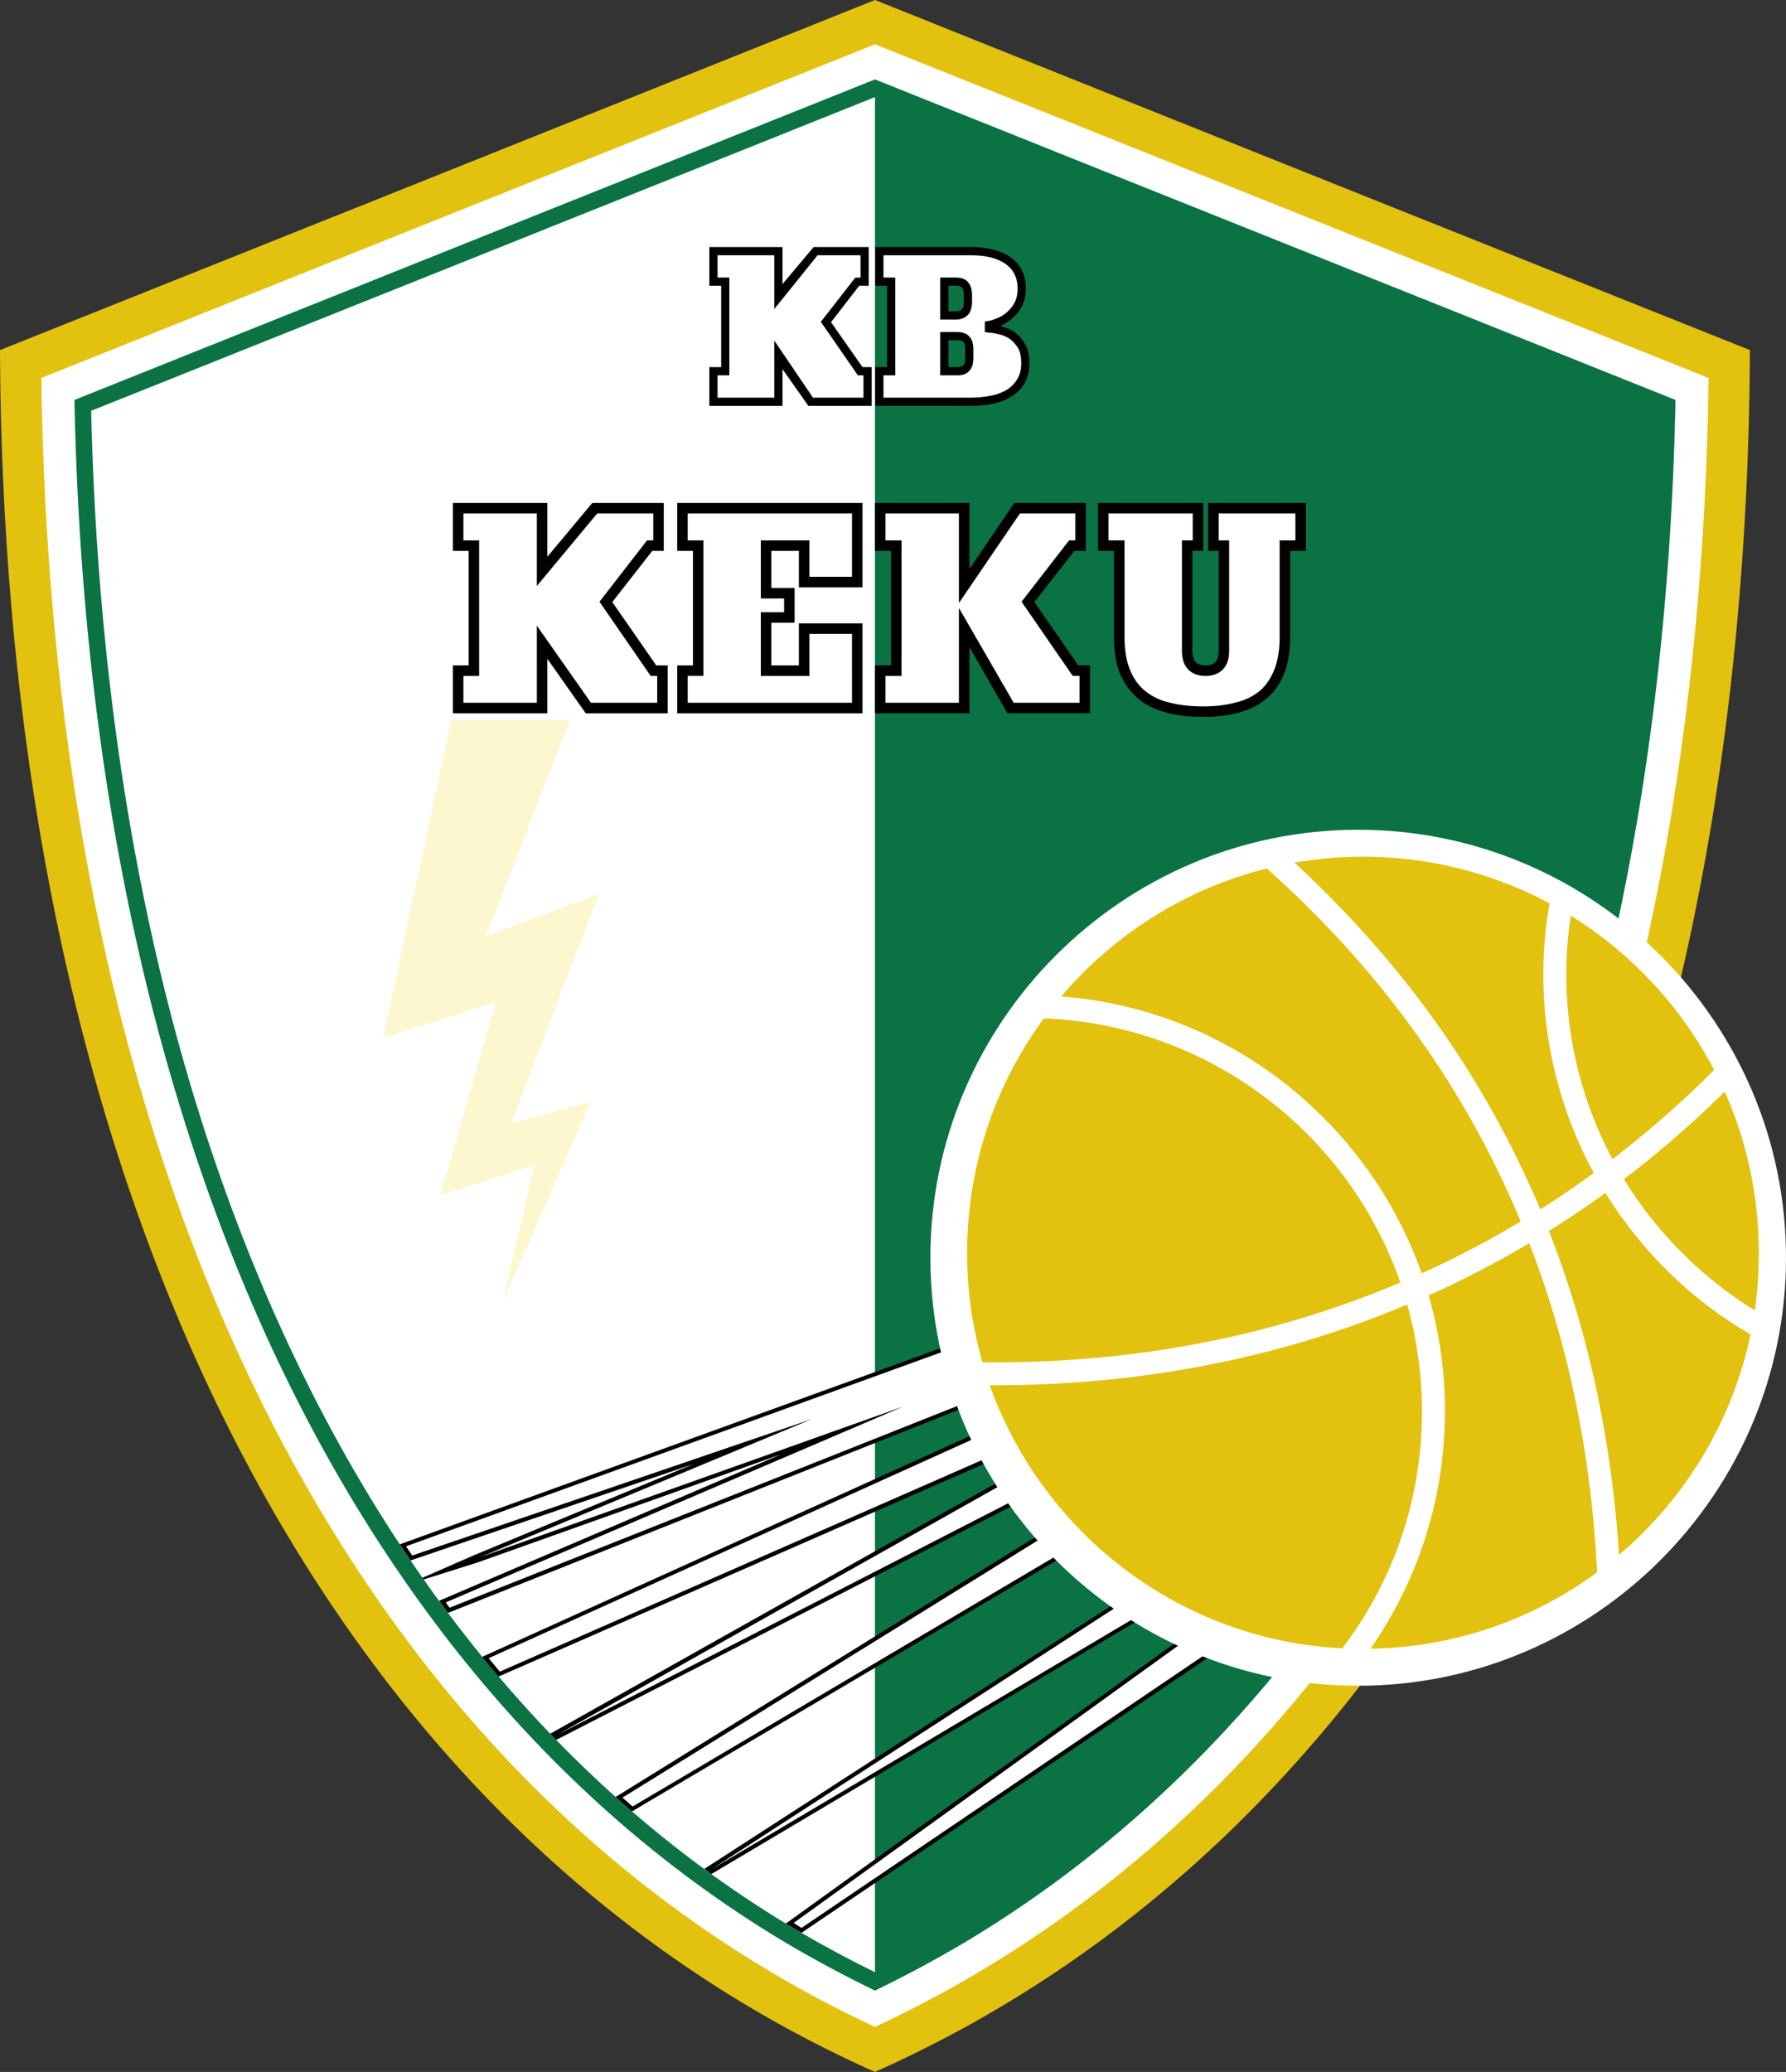
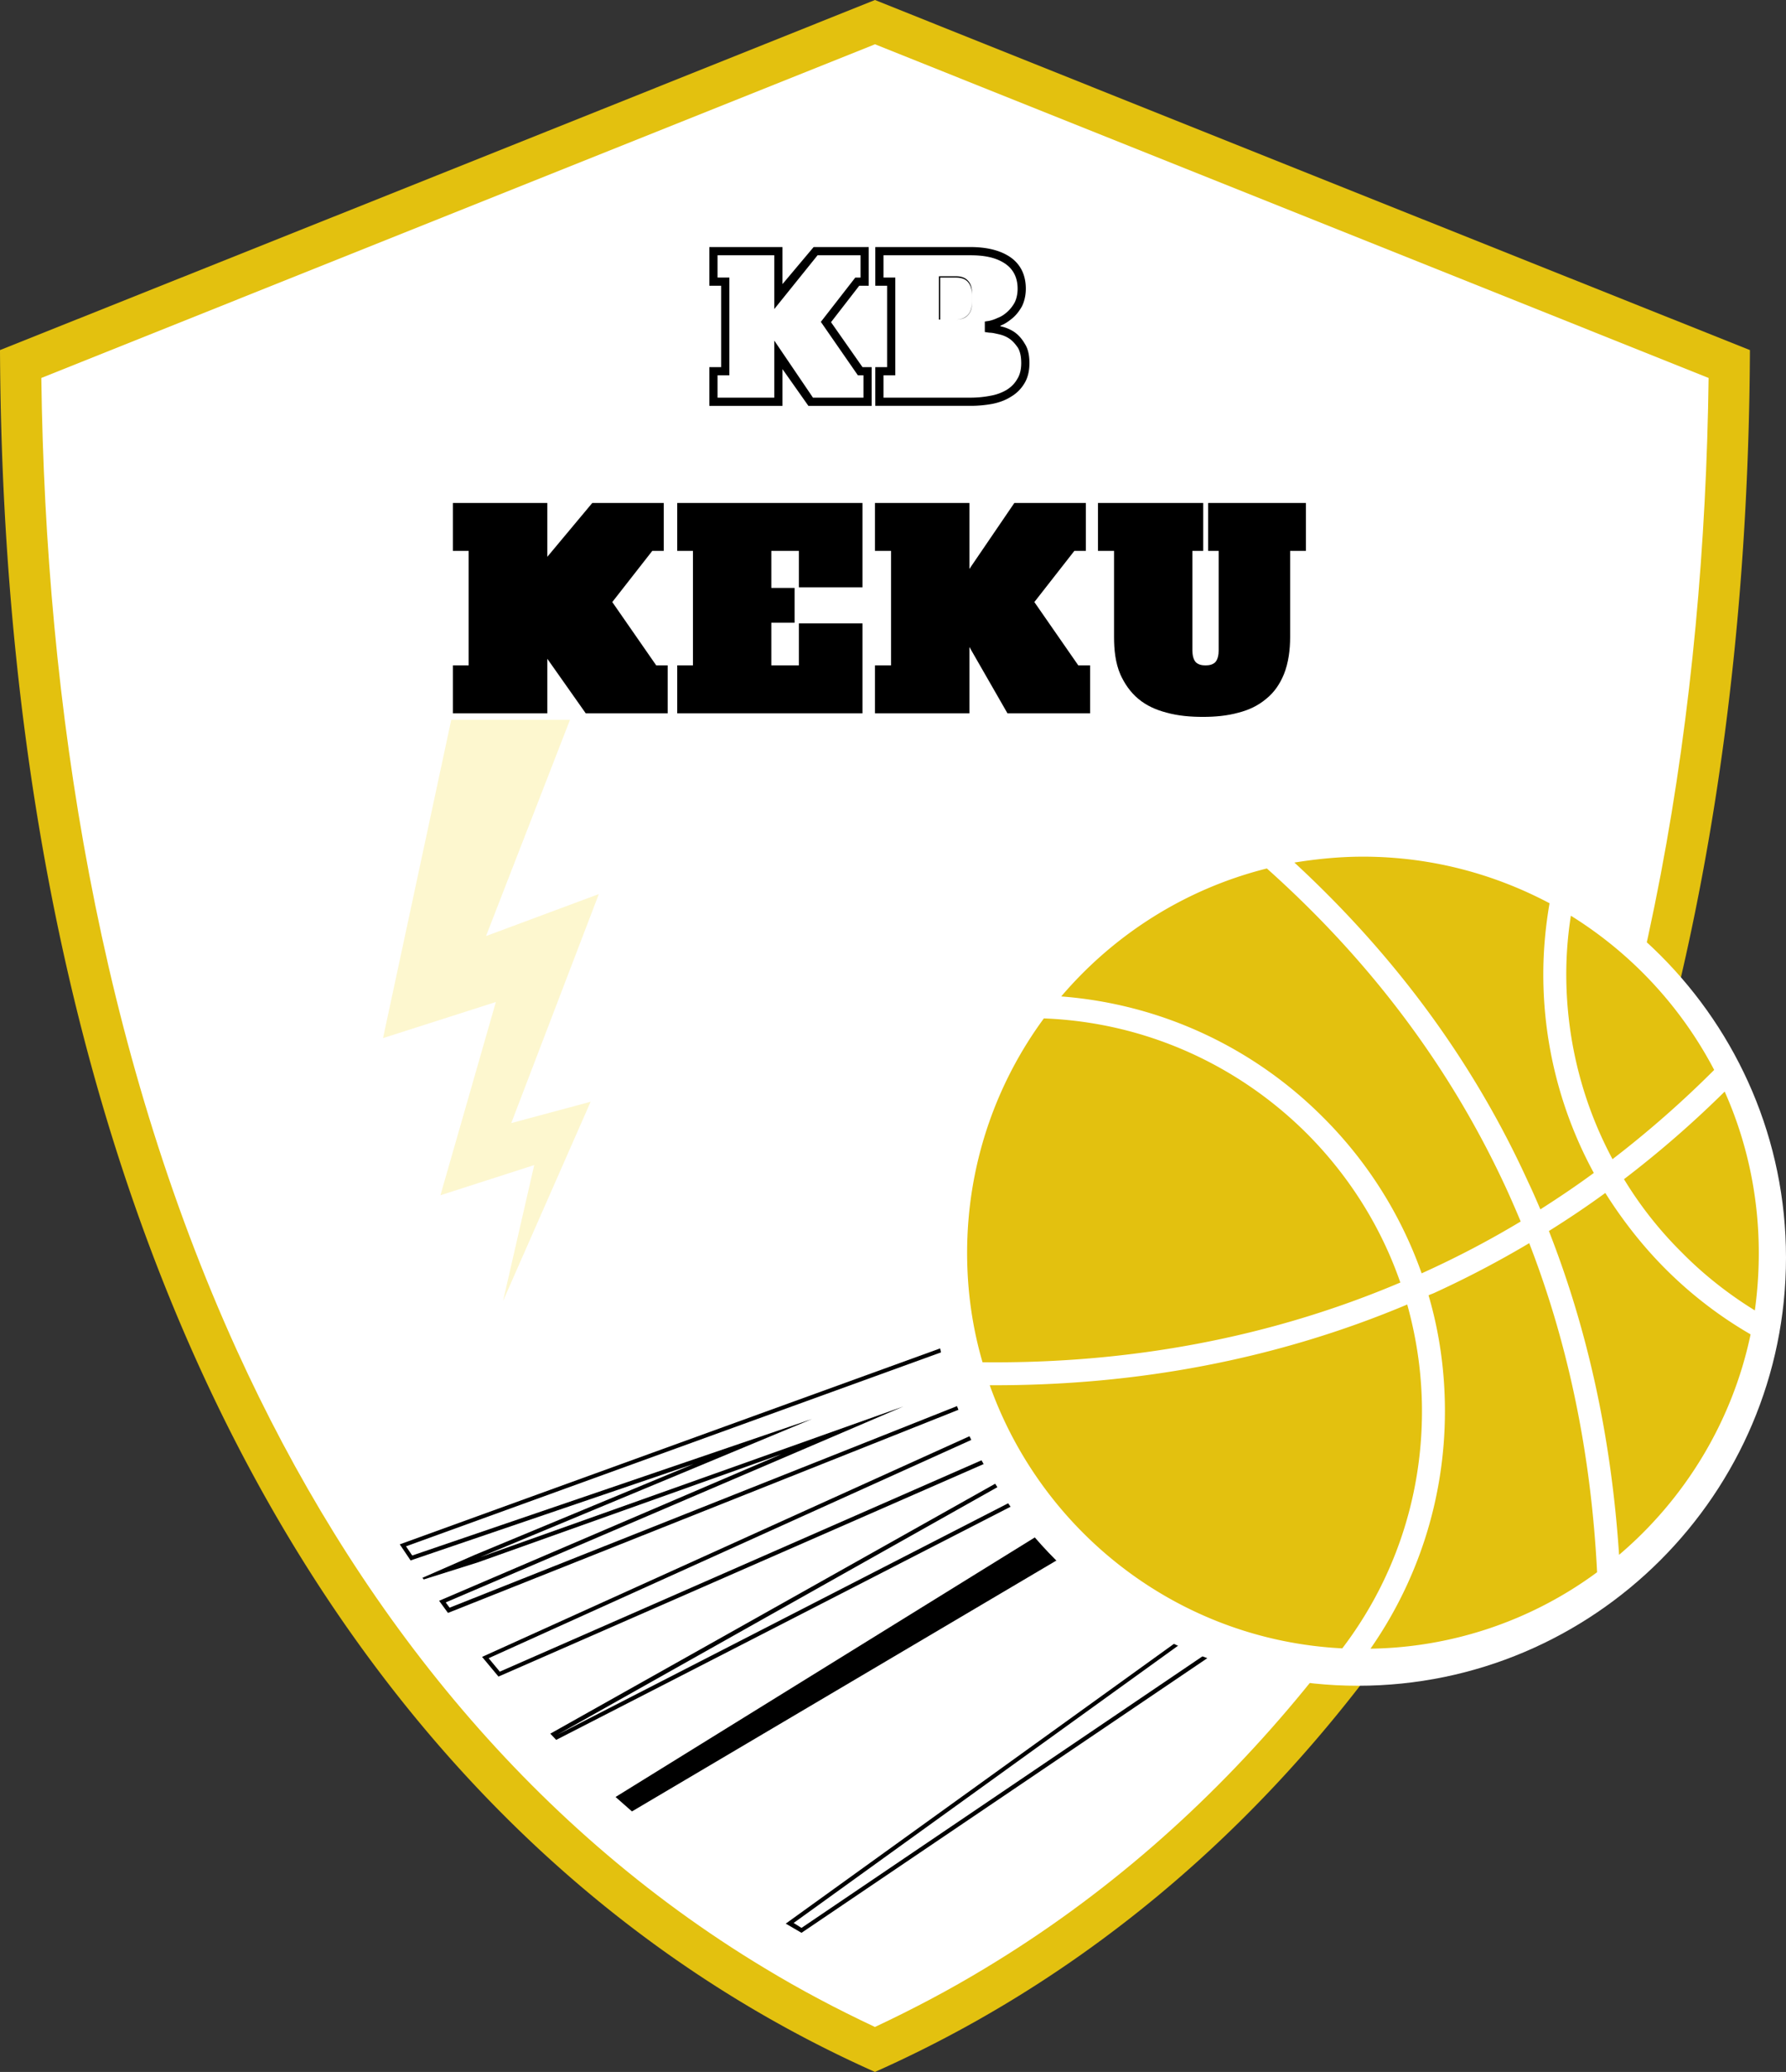
<svg xmlns="http://www.w3.org/2000/svg" xml:space="preserve" width="275" height="318.881">
  <rect width="100%" height="100%" fill="#333333" stroke="none" />
  <g fill-rule="evenodd" clip-rule="evenodd">
    <path fill="#E3C10F" d="M134.723 0A148199 148199 0 0 1 0 53.879c.606 132.046 51.304 227.837 134.723 265.002 83.419-37.165 134.117-132.956 134.723-265.002A147046 147046 0 0 1 134.723 0" />
    <path fill="#FFF" d="M134.723 6.816C91.953 23.934 49.133 41.052 6.363 58.17c.657 50.748 8.988 103.213 30.095 149.619 17.725 38.931 44.386 72.915 81.298 95.133 5.504 3.333 11.16 6.312 16.966 9.039 5.808-2.728 11.463-5.706 16.968-9.039 36.911-22.218 63.572-56.202 81.298-95.133 21.106-46.406 29.438-98.871 30.096-149.619-42.771-17.117-85.592-34.235-128.361-51.354" />
-     <path fill="#0A7243" d="M11.462 61.554c.959 48.981 9.241 99.376 29.591 144.166 17.32 37.922 43.275 71.198 79.329 92.912a187 187 0 0 0 14.341 7.726 186 186 0 0 0 14.341-7.726c36.054-21.714 62.009-54.99 79.328-92.912 20.351-44.79 28.631-95.185 29.592-144.166-41.104-16.461-82.157-32.873-123.261-49.334C93.619 28.681 52.566 45.093 11.462 61.554" />
    <path fill="#FFF" d="M14.038 63.221c1.11 48.071 9.291 97.457 29.338 141.438 17.067 37.468 42.668 70.39 78.319 91.802a181 181 0 0 0 13.028 7.067V14.946C94.478 31.055 54.233 47.163 14.038 63.221" />
    <path d="m100.437 84.782-6.161 7.877 6.767 9.746h1.767v7.372H90.186l-5.908-8.383v8.383H69.734v-7.372h2.424V84.782h-2.424V77.41h14.543v8.281l6.917-8.281h11.009v7.372zm22.571 0h-4.242v5.706h3.585v5.353h-3.585v6.564h4.242v-6.463h9.796v13.835h-28.53v-7.372h2.423V84.782h-2.423V77.41h28.53v12.978h-9.796zm42.417 0-6.16 7.877 6.766 9.746h1.817v7.372h-12.726l-5.857-10.199v10.199h-14.542v-7.372h2.475V84.782h-2.475V77.41h14.542v10.15l6.919-10.149h11.009v7.372h-1.768zm6.109 0h-2.474V77.41h16.208v7.372h-1.667v15.351c0 .556.103 1.313.507 1.768.403.403.958.505 1.515.505.555 0 1.11-.102 1.514-.505.405-.455.506-1.212.506-1.768V84.782h-1.615V77.41h15.047v7.372h-2.425v13.28c0 1.919-.252 3.938-.958 5.706-.605 1.465-1.465 2.777-2.729 3.787-1.261 1.061-2.675 1.717-4.241 2.12-1.817.506-3.686.657-5.504.657-1.868 0-3.787-.151-5.604-.657-1.566-.403-3.079-1.06-4.343-2.12-1.212-1.01-2.12-2.322-2.776-3.787-.758-1.768-.96-3.787-.96-5.706z" />
-     <path fill="#FFF" d="M100.588 83.166v-4.141h-8.635l-9.292 11.16v-11.16h-11.31v4.141h2.423v20.854h-2.423v4.142h11.311V96.295l8.332 11.867h10.2v-4.142h-1.011l-7.877-11.412 7.322-9.442zm24.035 5.605h6.565v-9.746h-25.299v4.141h2.424v20.854h-2.424v4.142h25.299V97.558h-6.565v6.463h-7.473v-9.796h3.585v-2.12h-3.585v-8.938h7.473zm40.953-5.605v-4.141h-8.535l-9.392 13.785V79.025h-11.311v4.141h2.475v20.854h-2.475v4.142h11.311V93.568l8.434 14.594h10.148v-4.142h-1.06l-7.879-11.412 7.322-9.442zm33.883 0v-4.141h-11.816v4.141h1.615v16.967c0 1.01-.202 2.12-.959 2.878-.706.758-1.667 1.01-2.676 1.01-1.011 0-1.971-.252-2.677-1.01-.757-.758-.959-1.868-.959-2.878V83.166h1.665v-4.141h-12.976v4.141h2.474v14.896c0 1.667.201 3.484.857 5.049.506 1.264 1.263 2.374 2.324 3.232a8.95 8.95 0 0 0 3.687 1.768c1.715.454 3.482.605 5.199.605s3.435-.151 5.05-.605a8.94 8.94 0 0 0 3.687-1.768c1.009-.858 1.717-1.969 2.222-3.182.656-1.615.859-3.433.859-5.1V83.166z" />
    <path d="m132.298 43.981-4.342 5.605 4.847 6.918h1.414v5.958h-9.745l-3.989-5.655v5.655h-11.261v-5.958h1.818V43.981h-1.818v-5.959h11.261v5.706l4.797-5.706h8.483v5.959zm21.664 6.211c.051 0 .151 0 .202.051a6 6 0 0 1 2.02.858c.656.455 1.213 1.11 1.616 1.817.555.858.706 1.919.706 2.979s-.202 2.172-.757 3.081a5.84 5.84 0 0 1-2.07 2.07c-.859.555-1.868.908-2.879 1.11a18.7 18.7 0 0 1-3.384.303h-14.643v-5.958h1.818V43.981h-1.818v-5.959h14.643c2.121 0 4.395.354 6.162 1.566 1.665 1.161 2.373 2.878 2.373 4.847 0 .96-.202 1.919-.605 2.728-.405.707-.859 1.313-1.465 1.817-.557.454-1.111.858-1.768 1.111-.05.051-.1.051-.151.101m-7.928-6.211v3.939h1.161c.303 0 .708-.051.909-.304.253-.253.303-.808.303-1.161v-1.061c0-.354-.05-.858-.303-1.111-.201-.252-.606-.303-.909-.303zm0 8.382v4.142h1.362c.303 0 .708-.051.961-.303.252-.253.252-.758.252-1.112v-1.313c0-.353 0-.858-.252-1.11-.253-.252-.658-.304-.961-.304z" />
-     <path fill="#FFF" d="M132.501 42.719v-3.433h-6.615l-6.666 8.28v-8.28h-8.736v3.433h1.818v15.048h-1.818v3.435h8.736v-8.786l5.958 8.786h7.776v-3.435h-.858l-5.706-8.23 5.303-6.817h.808zm3.534-3.433v3.433h1.818v15.048h-1.818v3.435h13.381c1.062 0 2.121-.102 3.132-.303a7.3 7.3 0 0 0 2.474-.909c.708-.455 1.213-.96 1.616-1.667.454-.707.605-1.616.605-2.424 0-.809-.101-1.667-.505-2.373-.353-.505-.757-1.01-1.261-1.363-.507-.354-1.011-.556-1.616-.707-.507-.102-1.011-.253-1.516-.253l-.706-.101v-1.616l.656-.101a6 6 0 0 0 1.313-.454c.555-.202 1.009-.506 1.463-.909a5.5 5.5 0 0 0 1.162-1.465c.303-.605.454-1.363.454-2.121 0-1.565-.556-2.878-1.818-3.787-1.565-1.11-3.585-1.362-5.454-1.362h-13.38zm11.16 9.897h-2.424v-6.464h2.424c.655 0 1.363.151 1.817.657.505.556.656 1.313.656 2.02v1.061c0 .707-.151 1.515-.656 2.02-.453.503-1.161.706-1.817.706m.201 8.584h-2.625v-6.665h2.625c.658 0 1.364.151 1.818.656.557.556.657 1.313.657 2.02v1.313c0 .708-.101 1.465-.657 2.021-.453.503-1.159.655-1.818.655" />
+     <path fill="#FFF" d="M132.501 42.719v-3.433h-6.615l-6.666 8.28v-8.28h-8.736v3.433h1.818v15.048h-1.818v3.435h8.736v-8.786l5.958 8.786h7.776v-3.435h-.858l-5.706-8.23 5.303-6.817h.808zm3.534-3.433v3.433h1.818v15.048h-1.818v3.435h13.381c1.062 0 2.121-.102 3.132-.303a7.3 7.3 0 0 0 2.474-.909c.708-.455 1.213-.96 1.616-1.667.454-.707.605-1.616.605-2.424 0-.809-.101-1.667-.505-2.373-.353-.505-.757-1.01-1.261-1.363-.507-.354-1.011-.556-1.616-.707-.507-.102-1.011-.253-1.516-.253l-.706-.101v-1.616l.656-.101a6 6 0 0 0 1.313-.454c.555-.202 1.009-.506 1.463-.909a5.5 5.5 0 0 0 1.162-1.465c.303-.605.454-1.363.454-2.121 0-1.565-.556-2.878-1.818-3.787-1.565-1.11-3.585-1.362-5.454-1.362h-13.38zm11.16 9.897h-2.424v-6.464h2.424c.655 0 1.363.151 1.817.657.505.556.656 1.313.656 2.02v1.061c0 .707-.151 1.515-.656 2.02-.453.503-1.161.706-1.817.706h-2.625v-6.665h2.625c.658 0 1.364.151 1.818.656.557.556.657 1.313.657 2.02v1.313c0 .708-.101 1.465-.657 2.021-.453.503-1.159.655-1.818.655" />
    <path fill="#FDF7CF" d="M87.762 110.787h-18.28l-10.503 48.981 17.371-5.555-8.534 29.742 14.441-4.644-4.797 20.905 13.483-30.653-12.22 3.283 13.483-35.245-17.371 6.463z" />
    <path d="m120.332 223.796-46.76 16.664-8.332 2.625-.201-.252 8.079-3.535 33.68-13.986-43.577 14.845-1.667-2.473 85.54-31.005 2.879 9.342-80.996 32.215-1.363-1.868z" />
    <path fill="#FFF" d="m146.69 207.485 2.525 8.182-79.985 31.762-.606-.809 70.441-30.145-65.139 23.178 51.102-21.26-61.554 21.006-.96-1.413z" />
    <path d="m153.912 224.25-77.158 33.782-2.525-3.028 77.106-34.894z" />
    <path fill="#FFF" d="m152.951 223.947-1.868-3.028-75.844 34.286 1.717 2.07z" />
    <path d="m157.8 230.766-72.159 37.011-.909-.958 70.138-39.387z" />
    <path fill="#FFF" d="m156.789 230.563-2.07-2.324-68.876 38.732z" />
    <path d="m164.565 239.046-67.26 39.74-2.524-2.222 66.098-40.902z" />
-     <path fill="#FFF" d="m163.506 238.945-2.728-2.473-64.937 40.193 1.565 1.364z" />
-     <path d="m176.836 248.438-67.311 39.993-1.06-.808 64.131-41.457z" />
    <path fill="#FFF" d="m175.573 248.488-2.977-1.616-63.02 40.802z" />
    <path d="m188.501 253.438-65.089 44.032-2.425-1.415 62.312-44.889z" />
    <path fill="#FFF" d="m187.188 253.539-3.838-1.667-61.15 44.082 1.212.759z" />
    <path fill="#FFF" d="M209.103 259.446c36.307 0 65.897-29.591 65.897-65.896 0-36.256-29.591-65.847-65.897-65.847-36.255 0-65.846 29.591-65.846 65.847 0 36.305 29.591 65.896 65.846 65.896" />
    <path fill="#E3C10F" d="M209.859 131.845c-3.585 0-7.118.353-10.552.908 15.854 14.644 27.772 31.104 36.003 49.183.655 1.364 1.263 2.776 1.868 4.191 2.776-1.768 5.555-3.637 8.23-5.605a63.9 63.9 0 0 1-7.776-30.6c0-3.737.354-7.373.96-10.907-8.584-4.544-18.329-7.17-28.733-7.17m-14.793 1.817c-12.524 3.131-23.532 10.149-31.662 19.693 15.704 1.212 29.793 8.079 40.245 18.532a64 64 0 0 1 15.249 24.085l.556-.252a146 146 0 0 0 14.694-7.726 181 181 0 0 0-2.02-4.646c-8.381-18.328-20.602-34.992-37.062-49.686m-34.338 23.076c-7.423 10.1-11.815 22.572-11.815 36.104 0 5.808.807 11.463 2.373 16.815 22.622.252 44.336-3.787 64.331-12.271-3.028-8.736-8.028-16.563-14.44-22.975-10.455-10.402-24.643-17.066-40.449-17.673m-8.332 56.455c8.079 22.673 29.135 39.233 54.283 40.497 7.726-10.149 12.27-22.773 12.27-36.508 0-5.656-.808-11.16-2.271-16.412-20.048 8.432-41.71 12.524-64.282 12.423m58.625 40.547a60.24 60.24 0 0 0 34.892-11.765c-.907-17.978-4.342-34.894-10.451-50.647a154 154 0 0 1-14.543 7.625c-.303.151-.656.252-.959.403 1.667 5.655 2.524 11.664 2.524 17.826 0 13.584-4.241 26.208-11.463 36.558m38.276-14.442c10.101-8.583 17.423-20.449 20.249-33.933a63.4 63.4 0 0 1-13.078-10.048c-3.535-3.535-6.614-7.474-9.291-11.715-2.827 2.07-5.706 3.988-8.685 5.857 6.11 15.553 9.645 32.217 10.805 49.839m20.905-37.619c.405-2.928.607-5.857.607-8.836 0-8.837-1.869-17.269-5.252-24.843a161 161 0 0 1-15.502 13.481 58.8 58.8 0 0 0 8.937 11.312c3.333 3.382 7.12 6.361 11.21 8.886m-6.261-37.013a61.6 61.6 0 0 0-22.067-23.733 58.4 58.4 0 0 0-.706 8.989c0 10.25 2.574 19.996 7.12 28.479a159 159 0 0 0 15.653-13.735" />
  </g>
</svg>